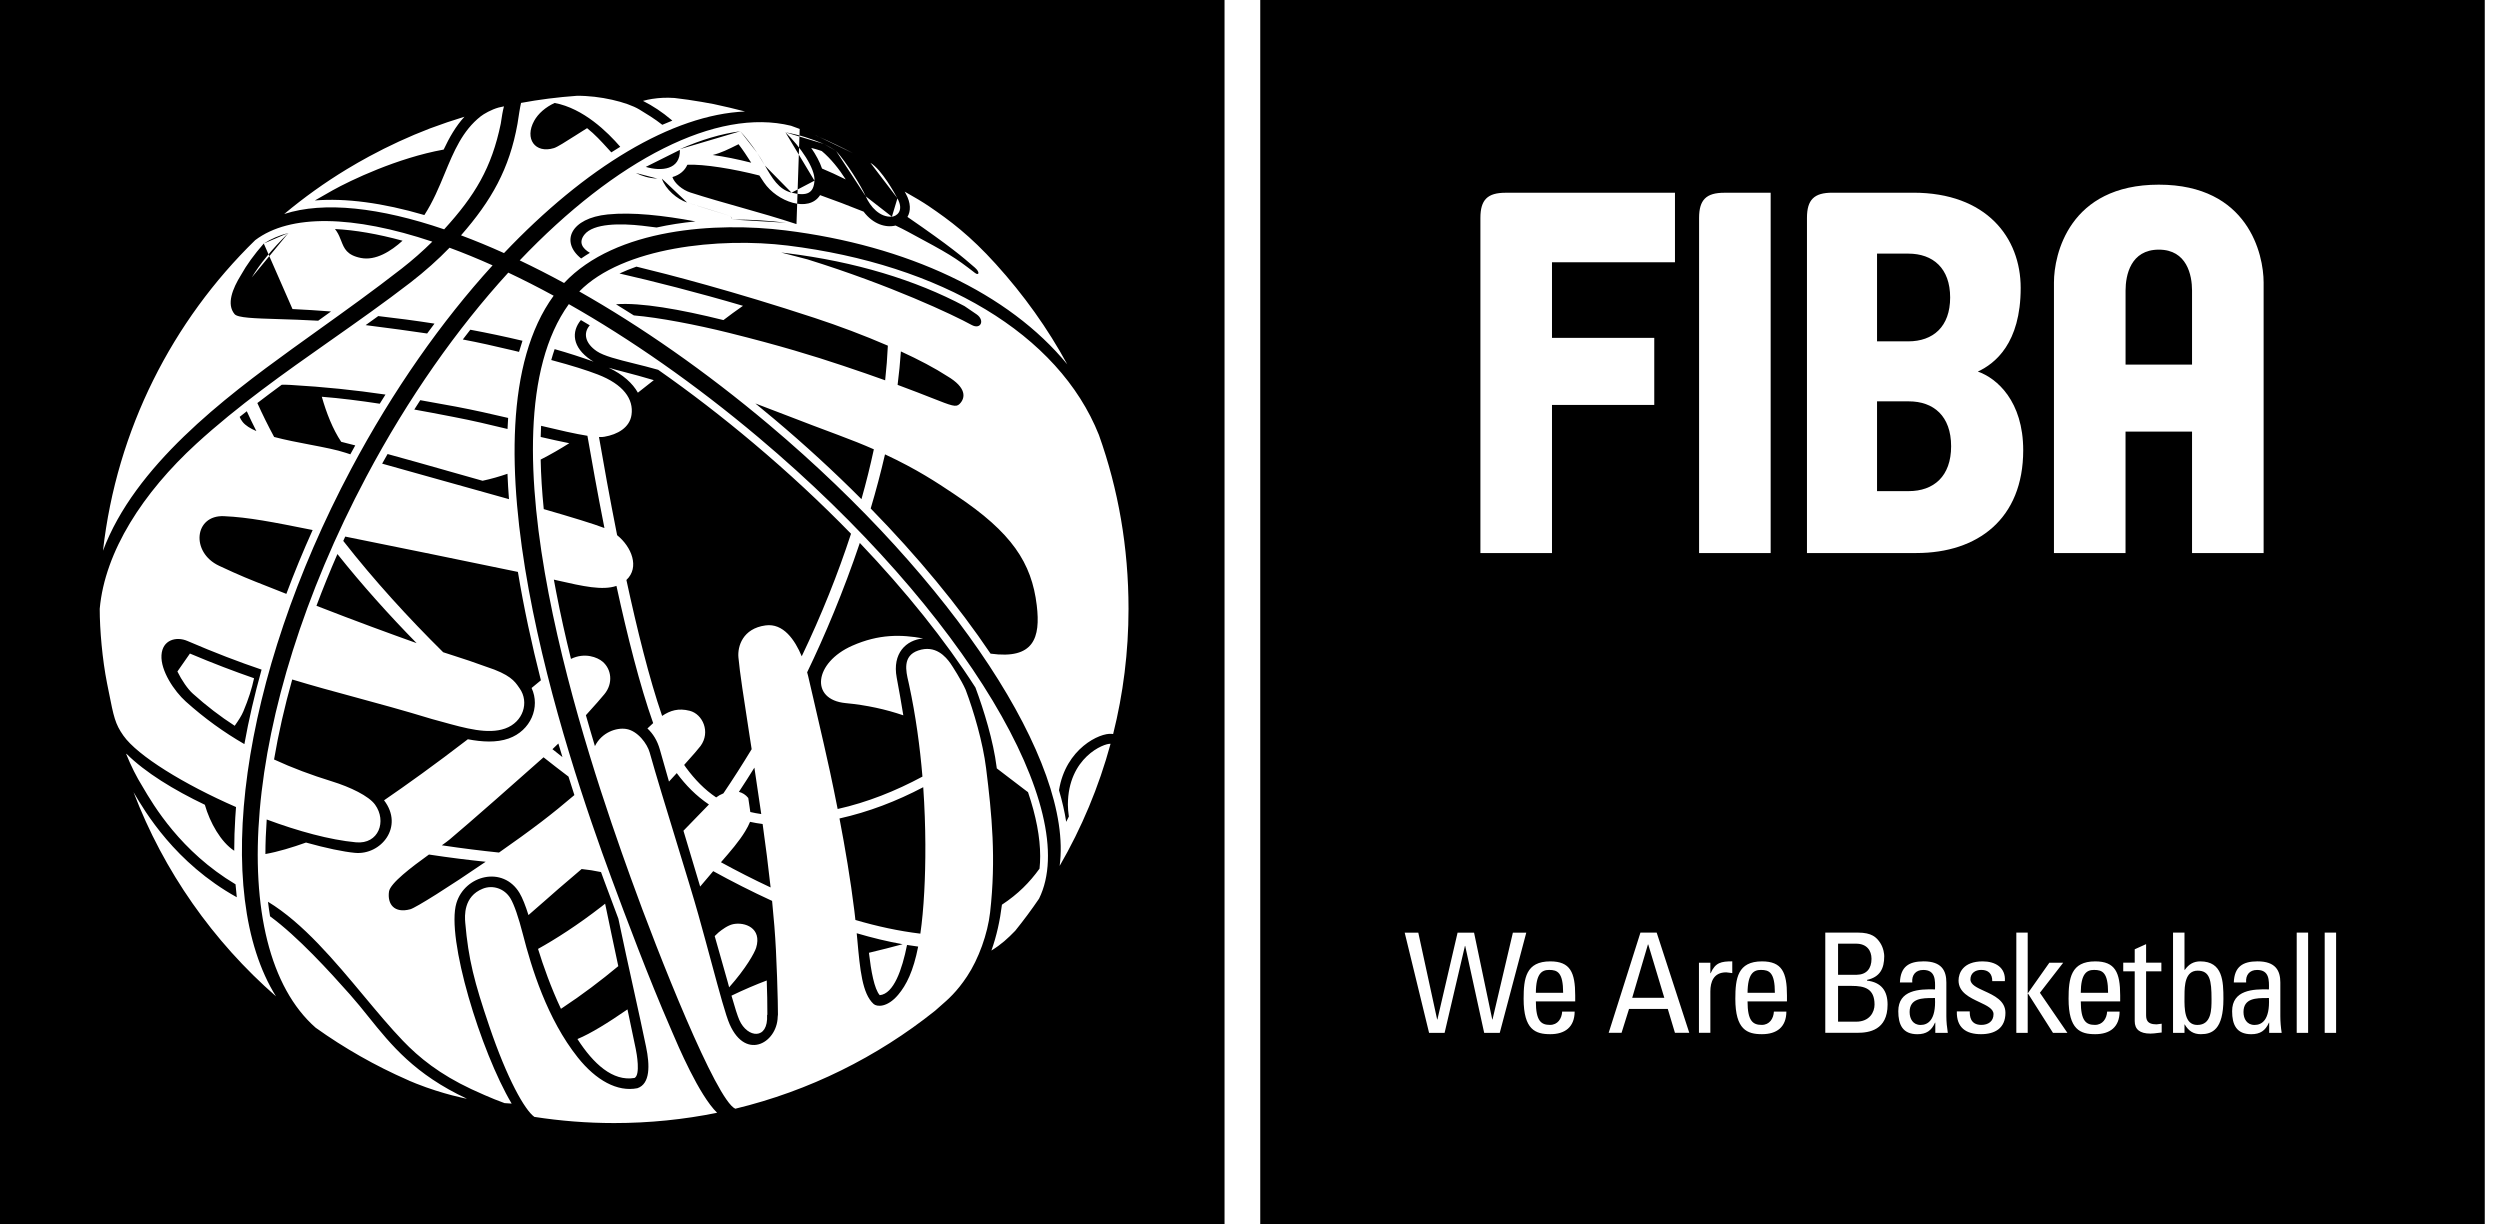
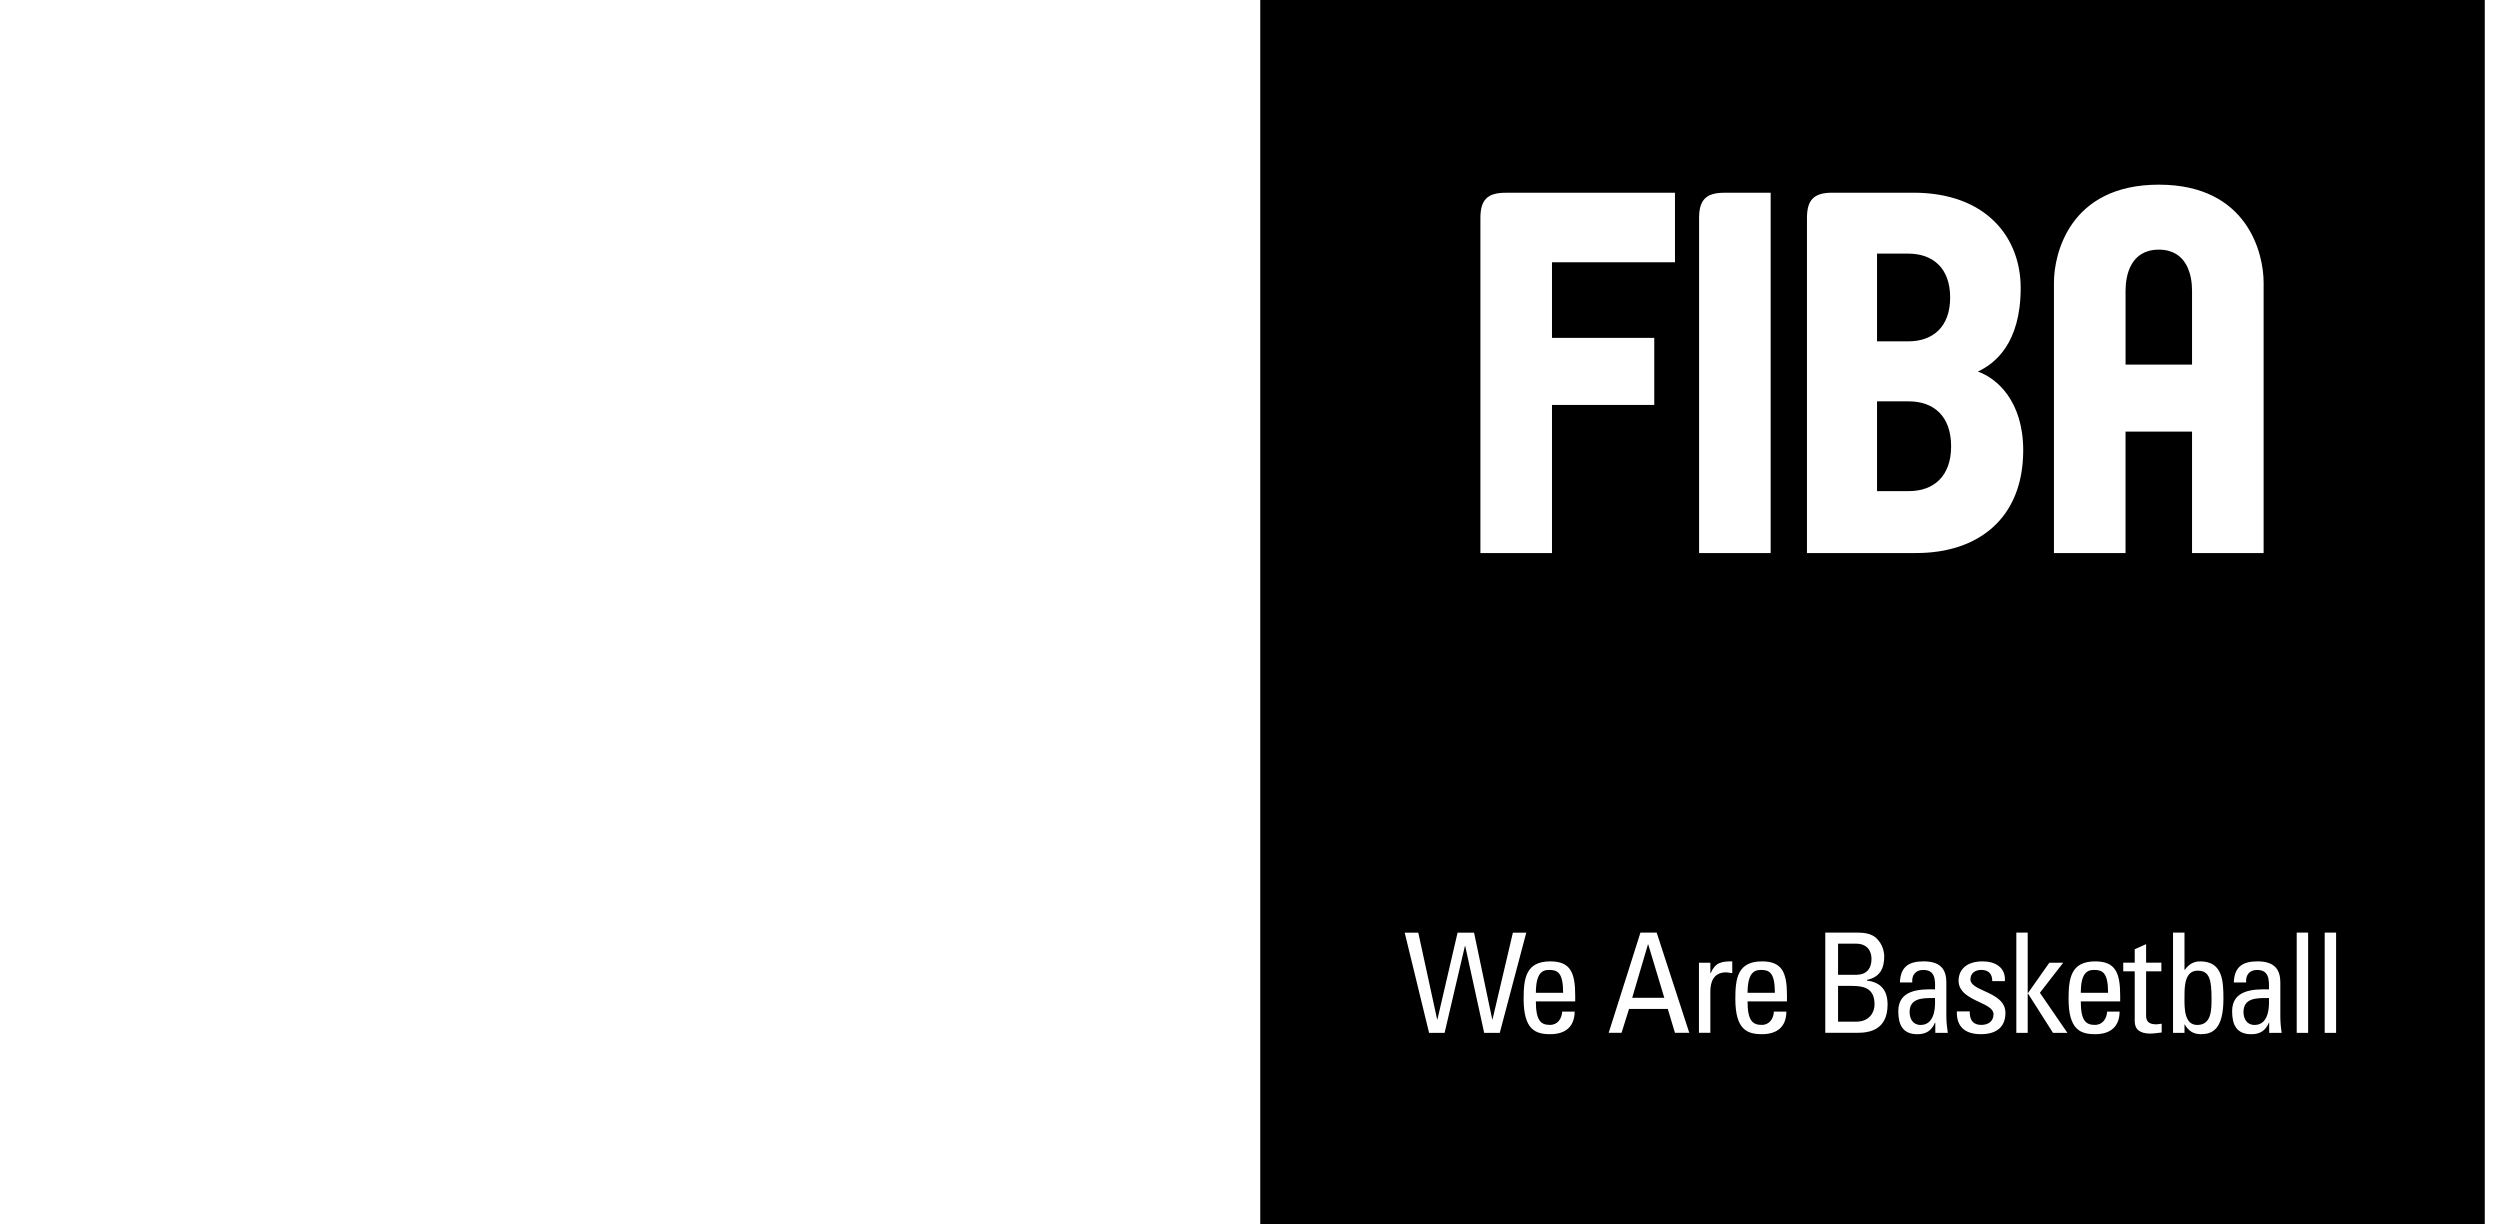
<svg xmlns="http://www.w3.org/2000/svg" width="98" height="48" viewBox="0 0 98 48" fill="none">
  <path fill-rule="evenodd" clip-rule="evenodd" d="M97.403 48L49.402 48V0L97.403 0V48ZM75.864 40.088H75.852C75.717 40.404 75.504 40.541 75.162 40.541C74.582 40.541 74.413 40.166 74.413 39.639C74.413 38.805 75.228 38.767 75.852 38.784C75.864 38.419 75.871 38.022 75.391 38.022C75.092 38.022 74.934 38.224 74.961 38.512H74.477C74.499 37.896 74.825 37.685 75.407 37.685C76.114 37.685 76.297 38.051 76.297 38.512V39.834C76.297 40.052 76.321 40.275 76.354 40.489H75.864V40.088ZM74.857 39.672C74.857 39.937 74.988 40.178 75.287 40.178C75.559 40.178 75.897 40.007 75.851 39.122C75.824 39.123 75.796 39.123 75.768 39.123C75.358 39.124 74.857 39.126 74.857 39.672ZM60.759 40.176C60.411 40.176 60.206 40.022 60.206 39.256H61.748V39.022C61.748 38.115 61.553 37.686 60.771 37.686C59.816 37.686 59.726 38.348 59.726 39.154C59.726 40.364 60.187 40.54 60.771 40.54C61.346 40.54 61.721 40.264 61.727 39.654H61.237C61.221 39.932 61.063 40.176 60.759 40.176ZM60.726 38.021C61.052 38.021 61.275 38.117 61.275 38.919H60.206C60.209 38.16 60.442 38.021 60.726 38.021ZM55.064 36.56H55.597L56.336 39.964H56.346L57.137 36.56L57.783 36.56L58.496 39.964H58.506L59.305 36.56H59.83L58.79 40.489H58.18L57.436 37.081H57.425L56.628 40.489H56.02L55.064 36.56ZM64.305 36.559H64.942L66.22 40.487H65.658L65.377 39.55H63.858L63.565 40.487H63.06L64.305 36.559ZM64.611 37.022H64.599L63.982 39.115H65.241L64.611 37.022ZM67.046 38.149H67.058C67.241 37.731 67.47 37.685 67.905 37.685V38.146L67.786 38.13L67.666 38.116C67.171 38.116 67.046 38.493 67.046 38.864V40.487H66.599V37.739H67.046V38.149ZM68.504 39.256C68.504 40.022 68.712 40.176 69.06 40.176C69.364 40.176 69.522 39.932 69.537 39.654H70.026C70.022 40.264 69.648 40.54 69.07 40.54C68.488 40.54 68.025 40.364 68.025 39.154C68.025 38.348 68.118 37.686 69.07 37.686C69.854 37.686 70.049 38.115 70.049 39.022V39.256H68.504ZM69.575 38.919C69.575 38.117 69.354 38.021 69.027 38.021C68.744 38.021 68.51 38.16 68.504 38.919H69.575ZM71.551 40.486V36.558H72.828C73.373 36.558 73.557 36.74 73.704 36.96C73.841 37.172 73.862 37.405 73.862 37.482C73.862 37.97 73.694 38.3 73.187 38.412V38.44C73.748 38.507 73.993 38.842 73.993 39.38C73.993 40.389 73.258 40.486 72.812 40.486H71.551ZM72.052 38.212H72.781C73.172 38.206 73.363 37.965 73.363 37.586C73.363 37.261 73.178 36.992 72.759 36.992H72.052V38.212ZM72.759 40.05H72.052V38.647H72.586C73.095 38.647 73.482 38.754 73.482 39.38C73.482 39.671 73.293 40.05 72.759 40.05ZM77.655 40.54C77.062 40.54 76.692 40.279 76.708 39.648H77.214C77.214 39.806 77.219 40.176 77.671 40.176C77.938 40.176 78.146 40.038 78.146 39.755C78.146 39.543 77.886 39.421 77.593 39.283C77.212 39.104 76.775 38.899 76.775 38.435C76.775 38.147 76.95 37.686 77.721 37.686C78.21 37.686 78.629 37.919 78.591 38.461H78.096C78.101 38.176 77.948 38.02 77.666 38.02C77.427 38.02 77.241 38.15 77.241 38.392C77.241 38.599 77.496 38.716 77.786 38.848C78.169 39.023 78.613 39.227 78.613 39.704C78.613 40.307 78.201 40.54 77.655 40.54ZM79.04 40.488H79.486V38.947H79.498L80.477 40.488H81.042L79.964 38.917L80.878 37.738H80.335L79.498 38.926H79.486V36.559H79.04V40.488ZM82.121 40.176C81.774 40.176 81.567 40.022 81.567 39.256H83.111V39.022C83.111 38.115 82.913 37.686 82.132 37.686C81.18 37.686 81.088 38.348 81.088 39.153C81.088 40.364 81.549 40.54 82.132 40.54C82.708 40.54 83.084 40.264 83.089 39.654H82.6C82.584 39.929 82.424 40.176 82.121 40.176ZM82.087 38.021C82.413 38.021 82.637 38.117 82.637 38.918H81.566C81.57 38.159 81.803 38.021 82.087 38.021ZM83.681 37.212V37.737H83.231V38.075H83.681V40.028C83.681 40.346 83.873 40.517 84.297 40.517C84.39 40.517 84.482 40.505 84.575 40.493C84.629 40.486 84.683 40.479 84.738 40.474V40.13L84.537 40.155C84.127 40.155 84.127 39.929 84.127 39.755V38.075H84.726V37.737H84.127V37.01L83.681 37.212ZM85.183 40.488H85.632V40.16H85.642C85.794 40.416 85.984 40.54 86.273 40.54C86.713 40.54 87.158 40.364 87.158 39.16C87.158 38.475 87.138 37.686 86.25 37.686C85.99 37.686 85.8 37.798 85.647 38.016H85.632V36.559H85.183V40.488ZM86.692 39.165C86.692 39.575 86.692 40.178 86.134 40.178C85.623 40.178 85.629 39.53 85.632 39.101L85.632 39.099C85.633 39.065 85.633 39.032 85.633 39.002C85.633 38.638 85.655 38.05 86.148 38.05C86.627 38.05 86.692 38.43 86.692 39.165ZM88.952 40.088H88.942C88.805 40.404 88.594 40.541 88.25 40.541C87.668 40.541 87.499 40.166 87.499 39.639C87.499 38.805 88.317 38.767 88.942 38.784C88.952 38.419 88.958 38.022 88.477 38.022C88.18 38.022 88.022 38.224 88.049 38.512H87.565C87.587 37.896 87.913 37.685 88.496 37.685C89.204 37.685 89.389 38.051 89.389 38.512V39.834C89.389 40.052 89.409 40.275 89.442 40.489H88.952V40.088ZM87.945 39.672C87.945 39.937 88.078 40.178 88.378 40.178C88.648 40.178 88.986 40.007 88.942 39.122C88.915 39.123 88.887 39.123 88.859 39.123C88.446 39.124 87.945 39.126 87.945 39.672ZM90.031 40.488H90.478V36.559H90.031V40.488ZM91.575 40.488H91.128V36.559H91.575V40.488ZM66.604 8.544V21.681H69.41V7.556L67.593 7.556C66.883 7.556 66.604 7.832 66.604 8.544ZM60.838 13.245V10.282H65.659V7.556H59.019C58.309 7.556 58.032 7.831 58.032 8.544V21.681L60.838 21.681V15.874H64.847V13.245H60.838ZM79.31 17.649C79.31 15.732 78.282 14.825 77.531 14.566C78.202 14.253 79.211 13.461 79.211 11.287C79.211 9.312 77.868 7.554 75.002 7.554H71.823C71.111 7.554 70.833 7.83 70.833 8.542V21.679L75.121 21.679C77.531 21.679 79.31 20.334 79.31 17.649ZM76.446 11.662C76.446 12.809 75.775 13.381 74.805 13.381H73.58V9.942H74.805C75.775 9.942 76.446 10.517 76.446 11.662ZM74.824 19.252C75.794 19.252 76.484 18.678 76.484 17.494C76.484 16.306 75.794 15.733 74.824 15.733H73.58V19.252H74.824ZM88.734 21.68V11.07C88.734 9.984 88.142 7.239 84.625 7.239C81.106 7.239 80.515 9.984 80.515 11.07V21.68H83.321V16.919L85.928 16.919V21.68H88.734ZM85.928 14.292H83.322V11.387C83.322 10.793 83.518 9.786 84.626 9.786C85.732 9.786 85.928 10.793 85.928 11.387V14.292Z" fill="black" />
-   <path fill-rule="evenodd" clip-rule="evenodd" d="M48.002 48L0 48L0 0L48.002 0V48ZM22.608 3.756C21.861 3.81 21.14 3.901 20.425 4.034C20.385 4.201 20.33 4.563 20.302 4.748L20.302 4.748L20.302 4.749C20.295 4.798 20.289 4.835 20.286 4.852C19.969 6.622 19.265 7.863 18.072 9.225C18.62 9.43 19.183 9.661 19.757 9.921C22.945 6.562 26.352 4.494 29.206 4.37C28.823 4.27 28.402 4.171 28 4.085L27.958 4.076C27.804 4.047 27.651 4.019 27.496 3.993C27.147 3.932 26.796 3.883 26.441 3.841C26.121 3.82 25.854 3.832 25.563 3.877C25.448 3.894 25.327 3.921 25.205 3.955C25.594 4.151 25.963 4.396 26.312 4.692L26.354 4.729C26.224 4.78 26.093 4.835 25.962 4.892C25.663 4.656 25.322 4.449 25.062 4.292C24.579 4.001 23.512 3.744 22.608 3.756ZM24.314 5.754C23.819 5.179 22.87 4.247 21.742 4.036C21.384 4.2 21.097 4.453 20.942 4.732C20.55 5.435 20.974 6.031 21.716 5.805C21.85 5.763 22.185 5.549 22.503 5.346L22.503 5.346L22.503 5.346L22.503 5.346L22.504 5.346C22.627 5.267 22.747 5.19 22.853 5.125L22.893 5.1L22.894 5.099C22.927 5.078 22.968 5.053 23.014 5.024C23.319 5.265 23.576 5.547 23.826 5.822L23.826 5.822L23.826 5.822L23.826 5.823L23.827 5.823C23.873 5.874 23.919 5.924 23.964 5.973C24.081 5.898 24.198 5.825 24.314 5.754ZM13.594 6.634C12.732 7.157 11.912 7.744 11.141 8.389C12.699 7.881 14.899 8.134 17.411 8.99C18.62 7.665 19.272 6.581 19.631 4.844C19.636 4.822 19.642 4.78 19.649 4.726L19.649 4.726L19.649 4.726L19.649 4.726C19.67 4.586 19.703 4.363 19.755 4.169C19.72 4.176 19.685 4.184 19.651 4.192C19.616 4.2 19.581 4.207 19.546 4.215C19.261 4.294 18.964 4.465 18.843 4.561C18.126 5.125 17.789 5.939 17.434 6.797C17.209 7.341 16.977 7.903 16.635 8.43C14.993 7.949 13.547 7.76 12.343 7.858C12.573 7.723 12.808 7.591 13.04 7.46C13.743 7.068 15.578 6.191 17.392 5.863C17.614 5.391 17.87 4.941 18.207 4.576C17.767 4.71 17.307 4.865 16.856 5.034C16.032 5.35 15.234 5.719 14.465 6.135C14.172 6.294 13.882 6.459 13.594 6.634ZM28.111 43.621C26.807 43.885 25.457 44.024 24.075 44.024C23.012 44.024 21.967 43.94 20.947 43.782C20.571 43.513 19.883 42.299 19.181 40.23C18.59 38.491 18.362 37.603 18.238 36.171C18.215 35.911 18.166 35.138 18.927 34.836C19.308 34.683 19.772 34.821 20.01 35.217C20.156 35.46 20.328 35.964 20.495 36.615C20.836 37.946 21.445 39.938 22.649 41.452C23.364 42.35 24.203 42.813 24.985 42.658C25.491 42.489 25.477 41.761 25.326 41.036C25.196 40.4 25.026 39.631 24.842 38.794C24.648 37.915 24.438 36.962 24.24 36.012C24.05 35.509 23.865 35.013 23.689 34.537L23.56 34.185C23.31 34.131 23.056 34.092 22.8 34.066L22.71 34.143C22.057 34.693 21.63 35.07 21.291 35.37L21.291 35.37L21.291 35.37L21.291 35.37L21.29 35.37L21.289 35.371L21.289 35.371C21.074 35.561 20.895 35.719 20.716 35.871C20.601 35.503 20.482 35.2 20.365 35.004C19.716 33.925 18.224 34.305 17.892 35.399C17.477 36.765 18.85 41.226 20.057 43.261C19.963 43.256 19.87 43.249 19.778 43.242C19.288 43.07 18.613 42.757 18.494 42.702L18.476 42.694C17.233 42.11 16.431 41.463 15.793 40.797C15.3 40.284 14.794 39.677 14.27 39.049L14.27 39.049L14.27 39.049C13.12 37.669 11.881 36.183 10.505 35.349C10.529 35.543 10.555 35.733 10.586 35.919C11.678 36.719 12.921 38.086 13.717 38.983C13.972 39.27 14.209 39.564 14.446 39.86C15.34 40.971 16.257 42.112 18.301 43.069C18.32 43.078 17.379 42.9 16.315 42.477C16.25 42.45 16.183 42.423 16.117 42.395L16.116 42.395L16.045 42.366L16.036 42.361L16.026 42.356L16.014 42.35L15.989 42.339C14.708 41.779 13.498 41.089 12.373 40.286C8.781 37.127 9.46 27.907 14.358 18.69C16.001 15.596 17.922 12.879 19.925 10.687C20.506 10.961 21.101 11.264 21.703 11.592C17.908 16.811 22.137 29.478 23.971 34.432C24.527 35.932 25.42 38.32 26.286 40.306C26.297 40.331 26.314 40.371 26.336 40.422L26.336 40.423C26.573 40.981 27.403 42.934 28.111 43.621ZM31.64 26.354C31.654 26.402 31.666 26.449 31.677 26.493C31.714 26.643 31.782 26.937 31.897 27.44L31.897 27.44L31.897 27.442C31.993 27.861 32.123 28.426 32.296 29.175C32.429 29.745 32.628 30.654 32.836 31.713C33.998 31.452 35.108 31.009 36.16 30.443C36.063 29.282 35.898 28.053 35.635 26.837C35.627 26.801 35.618 26.762 35.609 26.721C35.512 26.305 35.373 25.712 35.993 25.5C36.674 25.266 37.076 25.748 37.259 26.006C37.329 26.107 37.685 26.658 37.852 27.035C38.172 27.884 38.53 29.102 38.655 30.116C38.88 31.919 39.052 33.654 38.812 35.767C38.717 36.605 38.362 37.592 37.908 38.275C37.505 38.883 37.16 39.18 36.878 39.424C36.804 39.487 36.735 39.547 36.67 39.608L36.649 39.626C34.386 41.432 31.728 42.761 28.823 43.462C28.076 43.129 25.813 37.435 24.72 34.396C23.003 29.635 18.671 16.953 22.298 11.922C24.707 13.287 27.242 15.05 29.733 17.147C37.856 23.987 42.421 31.798 40.731 35.227C40.437 35.66 40.125 36.079 39.797 36.486C39.501 36.791 39.261 37.013 38.863 37.262C39.068 36.69 39.199 36.085 39.276 35.464C39.906 35.05 40.36 34.591 40.75 34.05C40.766 33.893 40.775 33.73 40.775 33.561C40.775 32.829 40.615 31.984 40.298 31.052C40.278 31.04 40.258 31.025 40.241 31.011C40.036 30.858 39.832 30.701 39.625 30.541L39.624 30.541L39.624 30.541L39.624 30.541L39.624 30.541L39.624 30.541L39.624 30.541L39.624 30.541L39.624 30.541L39.624 30.541L39.624 30.541L39.624 30.541L39.624 30.541L39.624 30.541L39.624 30.541L39.624 30.541L39.624 30.54L39.624 30.54L39.624 30.54L39.623 30.54C39.442 30.401 39.26 30.26 39.074 30.12L39.067 30.065C38.941 29.051 38.567 27.835 38.237 26.95C37.046 25.094 35.504 23.171 33.705 21.283C33.066 23.181 32.327 24.933 31.64 26.354ZM32.908 32.084C33.126 33.221 33.343 34.497 33.49 35.697C33.499 35.769 33.507 35.839 33.515 35.91L33.515 35.911C33.521 35.962 33.526 36.012 33.532 36.063C34.376 36.311 35.228 36.497 36.078 36.599C36.145 36.136 36.197 35.591 36.231 34.946C36.289 33.876 36.301 32.441 36.191 30.858C35.151 31.406 34.051 31.829 32.908 32.084ZM21.194 18.015C21.582 17.818 21.956 17.601 22.316 17.374C21.941 17.299 21.568 17.216 21.195 17.129C21.199 16.981 21.204 16.835 21.211 16.692C21.932 16.865 22.563 17.01 23.027 17.083C23.185 17.993 23.413 19.277 23.694 20.699C23.281 20.539 22.399 20.271 21.315 19.957C21.247 19.276 21.206 18.627 21.194 18.015ZM34.062 37.349C34.536 37.236 34.975 37.124 35.383 37.013C34.791 36.908 34.188 36.762 33.583 36.583C33.592 36.673 33.6 36.761 33.608 36.849C33.712 38.002 33.799 38.952 34.245 39.356C34.371 39.471 34.779 39.503 35.206 38.998C35.53 38.615 35.803 38.072 35.992 37.106C35.849 37.088 35.703 37.066 35.556 37.042C35.362 38.012 35.034 38.959 34.486 39.011C34.273 38.771 34.145 38.066 34.062 37.349ZM29.214 32.582C29.288 32.459 29.353 32.338 29.402 32.216C29.561 32.251 29.725 32.28 29.895 32.301C30.012 33.133 30.12 33.976 30.208 34.788C29.537 34.475 28.884 34.14 28.261 33.8C28.631 33.376 28.979 32.973 29.214 32.582ZM28.965 31.041C29.102 31.076 29.229 31.151 29.332 31.281C29.35 31.403 29.368 31.525 29.386 31.648L29.412 31.831C29.549 31.863 29.692 31.89 29.841 31.911C29.752 31.289 29.662 30.677 29.572 30.092C29.373 30.414 29.17 30.73 28.965 31.041ZM28.357 31.1C28.249 31.143 28.151 31.199 28.074 31.259C27.617 30.952 27.236 30.557 26.892 30.09C26.868 30.057 26.844 30.022 26.819 29.985C27.156 29.612 27.391 29.34 27.463 29.241C27.861 28.694 27.545 27.994 27.041 27.864C26.594 27.749 26.273 27.85 25.955 28.064C25.449 26.597 24.97 24.655 24.555 22.735C25.084 22.239 24.756 21.433 24.191 20.979C23.898 19.504 23.654 18.139 23.48 17.131C23.563 17.135 23.632 17.131 23.688 17.121C24.211 17.032 24.683 16.761 24.755 16.265C24.846 15.643 24.435 15.066 23.432 14.68C23.01 14.517 22.425 14.331 21.609 14.113C21.65 13.967 21.694 13.825 21.742 13.686C22.278 13.839 22.79 14.003 23.269 14.177C23.232 14.156 23.197 14.135 23.165 14.113C22.42 13.611 22.396 12.997 22.771 12.546C22.887 12.614 23.003 12.683 23.119 12.753C22.851 13.055 22.937 13.46 23.396 13.769C23.672 13.955 24.211 14.089 24.847 14.247L24.847 14.247C25.149 14.322 25.473 14.402 25.8 14.496C27.058 15.376 28.308 16.338 29.541 17.377C30.901 18.522 32.183 19.714 33.36 20.923C32.849 22.492 32.204 24.105 31.428 25.727C31.158 25.079 30.704 24.421 30.009 24.516C29.112 24.638 28.908 25.339 28.946 25.768C28.995 26.332 29.163 27.42 29.371 28.761L29.371 28.761L29.371 28.762L29.465 29.368C29.104 29.963 28.735 30.541 28.357 31.1ZM27.379 31.959L27.379 31.959C27.54 31.792 27.678 31.649 27.79 31.536C27.291 31.2 26.878 30.78 26.529 30.306C26.432 30.411 26.33 30.522 26.224 30.638C26.103 30.22 25.984 29.803 25.867 29.384C25.768 29.03 25.595 28.755 25.379 28.556C25.468 28.472 25.544 28.402 25.604 28.346C25.082 26.874 24.588 24.909 24.165 22.967C23.616 23.155 22.85 22.981 21.862 22.756L21.711 22.721L21.726 22.799L21.726 22.8C21.75 22.933 21.775 23.068 21.802 23.204C21.971 24.085 22.168 24.966 22.382 25.829C22.927 25.564 23.422 25.768 23.619 25.935C23.966 26.225 24.048 26.785 23.69 27.215C23.574 27.355 23.315 27.657 22.967 28.036C23.084 28.451 23.203 28.856 23.321 29.248C23.59 28.703 24.168 28.517 24.538 28.574C24.998 28.642 25.374 29.161 25.467 29.496C25.706 30.352 26.124 31.716 26.518 33.001L26.518 33.001L26.518 33.002C26.873 34.161 27.209 35.257 27.376 35.857C27.566 36.535 27.737 37.168 27.889 37.732C28.211 38.922 28.449 39.805 28.604 40.156C29.258 41.633 30.541 40.833 30.485 39.761C30.512 40.267 30.489 38.666 30.416 37.232C30.386 36.636 30.334 35.989 30.266 35.315C29.457 34.943 28.679 34.547 27.958 34.149C27.881 34.239 27.803 34.33 27.729 34.42C27.642 34.526 27.548 34.637 27.446 34.753C27.305 34.282 27.165 33.813 27.024 33.343C26.946 33.084 26.868 32.825 26.791 32.565C27.007 32.343 27.205 32.139 27.378 31.96L27.379 31.959ZM28.739 36.227C28.526 36.272 28.296 36.446 28.171 36.548C28.139 36.574 28.086 36.624 28.016 36.694C28.189 37.292 28.359 37.891 28.526 38.493L28.582 38.703C29.249 37.952 29.577 37.352 29.64 37.155C29.88 36.371 29.188 36.134 28.739 36.227ZM28.674 39.03C29.158 38.796 29.619 38.6 30.056 38.435C30.072 38.883 30.083 39.333 30.081 39.782H30.07C30.123 40.786 29.295 40.694 28.983 39.988C28.91 39.822 28.807 39.497 28.674 39.03ZM25.512 14.994C25.551 14.963 25.59 14.933 25.629 14.902C25.223 14.781 24.816 14.669 24.405 14.564C24.222 14.517 24.036 14.468 23.861 14.415C24.426 14.682 24.8 15.028 25.005 15.393L25.032 15.372L25.033 15.371L25.034 15.37C25.179 15.255 25.317 15.146 25.449 15.043L25.512 14.994ZM18.142 13.308C18.779 13.428 19.362 13.56 20.109 13.737L20.346 13.794C20.388 13.646 20.433 13.5 20.481 13.358C19.819 13.2 19.133 13.055 18.437 12.925C18.338 13.052 18.24 13.18 18.142 13.308ZM15.249 34.949C15.295 34.623 16.133 33.989 16.815 33.498C17.647 33.624 18.377 33.713 19.038 33.781C17.621 34.752 16.296 35.586 16.083 35.643C15.456 35.811 15.179 35.445 15.249 34.949ZM21.307 29.686C20.557 30.358 18.291 32.354 17.625 32.908C17.559 32.962 17.453 33.042 17.32 33.136C18.154 33.261 18.891 33.351 19.561 33.42C20.143 33.014 20.721 32.597 21.222 32.215C21.654 31.886 22.092 31.529 22.516 31.167C22.439 30.929 22.361 30.688 22.285 30.443C21.959 30.197 21.633 29.944 21.307 29.686ZM21.66 29.364C21.737 29.291 21.813 29.219 21.888 29.145C21.941 29.325 21.994 29.502 22.048 29.678C21.918 29.576 21.786 29.473 21.656 29.368L21.66 29.364ZM13.227 21.719C12.932 22.396 12.657 23.073 12.405 23.747C13.948 24.349 15.333 24.855 16.331 25.211C15.26 24.119 14.203 22.943 13.227 21.719ZM11.995 33.028C11.466 33.218 10.892 33.392 10.404 33.478C10.405 33.043 10.422 32.591 10.455 32.124C11.69 32.584 12.929 32.923 13.953 33.019C14.849 33.104 15.167 32.185 14.703 31.543C14.457 31.201 13.73 30.852 13.005 30.628C12.213 30.383 11.461 30.104 10.743 29.772C10.916 28.752 11.154 27.703 11.455 26.636C12.272 26.884 13.062 27.099 13.894 27.324C14.822 27.576 15.803 27.842 16.931 28.186C17.062 28.221 17.192 28.257 17.322 28.293L17.322 28.293L17.323 28.293C18.254 28.552 19.13 28.796 19.802 28.558C20.515 28.304 20.75 27.524 20.372 26.988C20.364 26.976 20.355 26.964 20.347 26.952L20.336 26.937L20.336 26.936L20.336 26.936C20.178 26.707 19.994 26.438 19.06 26.136C18.579 25.958 18.198 25.835 17.795 25.705C17.658 25.661 17.52 25.616 17.373 25.568C16.023 24.235 14.671 22.757 13.456 21.204L13.533 21.034C15.29 21.388 18.467 22.036 20.302 22.419C20.535 23.833 20.847 25.266 21.203 26.668C21.093 26.757 20.972 26.858 20.838 26.969C21.188 27.718 20.806 28.642 19.94 28.949C19.459 29.119 18.898 29.085 18.34 28.979C17.064 29.961 15.92 30.78 15.055 31.372C15.849 32.41 14.931 33.528 13.915 33.432C13.465 33.39 12.787 33.249 11.995 33.028ZM16.24 16.054C16.749 16.145 17.186 16.229 17.499 16.29C17.615 16.312 17.715 16.332 17.794 16.347C18.5 16.482 19.198 16.646 19.895 16.816C19.901 16.671 19.909 16.525 19.919 16.383C19.255 16.226 18.558 16.07 17.872 15.94C17.384 15.848 16.922 15.764 16.475 15.687C16.396 15.808 16.317 15.93 16.24 16.054ZM18.917 18.846C19.248 18.775 19.574 18.682 19.893 18.572C19.906 18.899 19.926 19.231 19.952 19.567C19.131 19.335 18.267 19.094 17.443 18.865L17.442 18.865L17.442 18.865C16.534 18.612 15.675 18.373 14.98 18.175L15.018 18.108L15.018 18.108L15.018 18.108L15.018 18.107L15.018 18.107L15.019 18.107L15.019 18.107L15.019 18.107L15.019 18.107L15.019 18.107L15.019 18.107L15.019 18.107L15.019 18.106L15.019 18.106C15.076 18.003 15.134 17.9 15.193 17.798C15.955 18.006 16.716 18.222 17.48 18.439L17.48 18.439L17.48 18.439L17.48 18.439L17.48 18.439L17.48 18.439L17.48 18.439L17.48 18.439L17.48 18.439L17.48 18.44L17.48 18.44L17.481 18.44L17.481 18.44L17.481 18.44L17.481 18.44L17.481 18.44L17.481 18.44L17.481 18.44L17.481 18.44C17.958 18.575 18.436 18.711 18.917 18.846ZM23.124 9.912C22.825 9.735 22.675 9.502 22.905 9.202C23.259 8.742 24.353 8.756 25.172 8.848C25.363 8.87 25.552 8.893 25.739 8.918C26.236 8.808 26.747 8.73 27.262 8.679C26.014 8.446 24.792 8.308 23.822 8.406C22.37 8.552 21.956 9.475 22.781 10.133C22.893 10.056 23.006 9.982 23.124 9.912ZM31.348 5.055C31.246 5.016 31.121 4.97 31.009 4.93C28.102 4.214 24.144 6.248 20.373 10.207C20.943 10.478 21.524 10.774 22.112 11.094C24.14 8.934 28.102 8.699 30.786 9.031C35.552 9.621 39.55 11.49 41.837 14.283C41.072 12.876 40.132 11.56 39.034 10.348C38.03 9.237 37.233 8.642 36.417 8.087C36.186 7.929 35.849 7.728 35.464 7.512L35.509 7.595C35.711 7.962 35.704 8.278 35.572 8.503C37.278 9.677 37.747 10.084 38.181 10.461L38.212 10.487C38.432 10.679 38.369 10.815 38.22 10.699C37.406 10.07 37.236 9.969 35.597 9.088C35.447 9.007 35.283 8.924 35.107 8.841C34.727 8.937 34.228 8.793 33.853 8.296C33.288 8.067 32.696 7.845 32.147 7.649C31.703 8.35 30.464 7.912 29.949 7.154C29.886 7.062 29.825 6.97 29.767 6.879C28.764 6.622 27.595 6.428 26.944 6.459C26.847 6.68 26.657 6.854 26.358 6.941C26.44 7.186 26.752 7.447 27.062 7.546C27.729 7.76 28.388 7.947 29.04 8.131C29.773 8.339 30.499 8.545 31.222 8.785M31.348 5.055C31.524 5.123 31.757 5.219 31.918 5.288L31.348 5.055ZM31.918 5.288L31.942 5.295L31.918 5.288ZM31.942 5.295C31.998 5.315 32.052 5.34 32.104 5.366L31.942 5.295ZM32.104 5.366L32.117 5.371L32.104 5.366ZM32.117 5.371C32.565 5.567 33.004 5.779 33.436 6.005L32.117 5.371ZM33.436 6.005L33.445 6.011L33.436 6.005ZM33.445 6.011L33.456 6.017L33.445 6.011ZM33.456 6.017L33.465 6.022L33.456 6.017ZM33.465 6.022C33.721 6.159 33.947 6.284 34.119 6.382L33.465 6.022ZM34.119 6.382C34.562 6.641 35.087 7.606 35.17 7.76L34.119 6.382ZM35.17 7.76L35.17 7.76L35.17 7.76ZM35.17 7.76L35.179 7.775L35.17 7.76ZM35.179 7.775C35.459 8.285 35.125 8.483 34.963 8.494L35.179 7.775ZM34.963 8.494C34.486 8.524 34.117 8.107 33.937 7.696L34.963 8.494ZM33.937 7.696C33.77 7.309 33.17 6.345 32.775 5.917L33.937 7.696ZM32.775 5.917C32.624 5.82 32.463 5.727 32.3 5.643L32.775 5.917ZM32.3 5.643C31.799 5.44 31.379 5.294 30.788 5.186L32.3 5.643ZM30.788 5.186C31.384 5.761 31.959 6.601 31.927 7.083L30.788 5.186ZM31.927 7.083C31.896 7.558 31.655 7.706 31.029 7.553L31.927 7.083ZM31.029 7.553C30.523 7.429 30.261 6.972 29.984 6.489L31.029 7.553ZM29.984 6.489L29.984 6.489L29.984 6.489ZM29.984 6.489C29.888 6.321 29.79 6.149 29.679 5.988L29.984 6.489ZM29.679 5.988C29.45 5.654 29.231 5.377 29.02 5.145L29.679 5.988ZM29.02 5.145C28.276 5.243 27.48 5.479 26.65 5.848L29.02 5.145ZM26.65 5.848L26.651 5.876L26.65 5.848ZM26.651 5.876C26.677 6.662 25.919 6.722 25.314 6.543L26.651 5.876ZM25.314 6.543C25.184 6.618 25.054 6.698 24.925 6.78L25.314 6.543ZM24.925 6.78C25.168 6.905 25.443 6.987 25.771 7.001L24.925 6.78ZM25.771 7.001C25.832 7.003 25.889 7.004 25.945 7.002L25.771 7.001ZM25.945 7.002C26.082 7.417 26.551 7.817 26.935 7.939L25.945 7.002ZM26.935 7.939C27.526 8.129 28.092 8.303 28.639 8.47L26.935 7.939ZM28.639 8.47C28.655 8.519 28.679 8.565 28.712 8.606L28.639 8.47ZM28.712 8.606C29.44 8.604 30.155 8.649 30.823 8.733L28.712 8.606ZM30.823 8.733C30.928 8.745 31.032 8.759 31.136 8.773L30.823 8.733ZM30.622 9.899C30.972 9.989 31.315 10.079 31.654 10.168C34.909 11.18 37.371 12.344 38.087 12.738C38.451 12.937 38.615 12.553 38.284 12.323C38.125 12.211 37.967 12.105 37.81 12C35.879 10.973 33.518 10.256 30.843 9.925C30.769 9.916 30.695 9.907 30.622 9.899ZM36.536 15.604L36.536 15.604C36.209 15.476 35.774 15.304 35.186 15.087C35.242 14.647 35.285 14.211 35.315 13.776C36.017 14.099 36.65 14.431 37.139 14.749C37.886 15.19 37.859 15.593 37.613 15.837C37.475 15.975 37.311 15.91 36.536 15.604ZM24.846 12.364C25.833 12.447 27.303 12.731 28.577 13.048C30.578 13.547 31.881 13.947 33.044 14.336C33.685 14.55 34.231 14.74 34.698 14.908C34.749 14.446 34.784 13.991 34.804 13.55C33.879 13.149 32.871 12.771 31.934 12.463C28.737 11.412 26.224 10.761 24.948 10.452C24.717 10.533 24.495 10.623 24.284 10.721C25.597 11.021 27.328 11.46 29.125 11.988C28.845 12.182 28.592 12.369 28.359 12.547C26.649 12.122 25.108 11.852 24.147 11.927C24.38 12.069 24.614 12.216 24.846 12.364ZM32.857 17.051C33.377 17.244 33.84 17.43 34.255 17.613C34.117 18.253 33.957 18.905 33.769 19.567C32.701 18.495 31.554 17.44 30.341 16.42C30.098 16.215 29.854 16.014 29.61 15.815C30.047 15.98 30.474 16.144 30.896 16.307C31.551 16.559 32.195 16.807 32.857 17.051ZM38.83 25.623C40.525 25.856 40.794 25.007 40.641 23.73C40.442 22.065 39.665 20.877 37.477 19.418L37.371 19.346C36.733 18.92 35.947 18.396 34.692 17.811C34.527 18.526 34.339 19.236 34.131 19.932C35.972 21.816 37.566 23.744 38.83 25.623ZM44.238 23.865C44.238 21.459 43.837 19.174 43.077 17.049C41.494 13.076 36.868 10.368 30.88 9.626C28.21 9.297 24.416 9.684 22.708 11.425C25.122 12.793 27.659 14.555 30.148 16.651C37.422 22.778 42.082 29.921 41.538 33.944C42.399 32.458 43.073 30.851 43.534 29.157C43.285 29.13 41.866 29.69 41.861 31.542C41.86 31.688 41.876 31.816 41.892 31.945L41.9 32.006L41.795 32.216C41.734 31.822 41.639 31.408 41.513 30.978C41.774 29.34 43.121 28.718 43.577 28.768L43.635 28.774C44.029 27.202 44.238 25.558 44.238 23.865ZM21.091 37.197C21.777 36.816 22.655 36.255 23.58 35.536C23.628 35.5 23.674 35.462 23.721 35.424C23.889 36.242 24.063 37.057 24.237 37.873C23.561 38.435 22.828 38.991 22.059 39.499L21.989 39.545C21.598 38.715 21.292 37.85 21.091 37.197ZM24.597 39.568C23.861 40.076 23.157 40.516 22.636 40.73C23.261 41.702 24.021 42.4 24.873 42.256C25.112 42.14 24.956 41.282 24.922 41.121C24.816 40.603 24.707 40.086 24.597 39.568ZM35.41 28.041C34.732 27.809 33.987 27.641 33.151 27.562C31.741 27.429 31.91 25.974 33.408 25.312C34.448 24.852 35.328 24.867 36.188 25.026C35.518 25.087 34.972 25.61 35.151 26.564C35.246 27.067 35.332 27.558 35.41 28.041ZM32.223 6.607C32.507 6.726 32.82 6.867 33.153 7.034C32.89 6.623 32.565 6.214 32.214 5.922L32.18 5.91C32.16 5.903 32.14 5.896 32.121 5.89C32.035 5.86 31.924 5.83 31.8 5.799C31.985 6.07 32.136 6.347 32.223 6.607ZM29.448 6.378C28.908 6.241 28.393 6.136 27.937 6.076C28.262 5.997 28.574 5.841 28.891 5.683L28.951 5.653C29.125 5.879 29.284 6.122 29.448 6.378ZM13.191 9.06C13.173 9.032 13.153 9.004 13.131 8.978C13.918 9.017 14.807 9.17 15.78 9.436C15.328 9.846 14.728 10.228 14.146 10.112C13.594 10.002 13.492 9.74 13.375 9.441C13.327 9.318 13.277 9.188 13.191 9.06ZM10.34 9.546C9.962 9.978 9.666 10.386 9.448 10.779C9.112 11.321 8.872 11.925 9.195 12.313C9.317 12.46 9.965 12.48 10.915 12.509H10.915L10.915 12.509L10.915 12.509C11.373 12.523 11.9 12.539 12.472 12.572L12.976 12.21C12.454 12.169 11.949 12.138 11.466 12.115M10.34 9.546C10.618 9.366 10.942 9.228 11.308 9.131L10.34 9.546ZM11.308 9.131C10.657 9.773 10.183 10.347 9.869 10.876L11.308 9.131ZM9.869 10.876C9.93 10.898 9.986 10.92 10.03 10.941L9.869 10.876ZM10.03 10.941C10.057 10.954 10.088 10.967 10.121 10.981L10.03 10.941ZM10.004 9.414C6.762 12.575 4.573 16.837 4.037 21.589C5.279 18.262 8.789 15.602 11.446 13.68C11.799 13.425 12.155 13.17 12.515 12.912L12.516 12.911L12.516 12.911L12.516 12.911L12.516 12.911L12.516 12.911L12.516 12.911L12.516 12.911L12.516 12.911C13.552 12.169 14.621 11.404 15.744 10.53C16.178 10.192 16.58 9.836 16.947 9.473C13.843 8.433 11.37 8.382 10.004 9.414ZM10.254 26.249C9.372 25.951 8.427 25.591 7.345 25.125C6.916 24.94 6.366 25.075 6.33 25.683C6.293 26.29 6.827 27.09 7.284 27.501C8.022 28.163 8.782 28.709 9.58 29.169C9.751 28.216 9.977 27.24 10.254 26.249ZM8.781 20.234C9.75 20.278 10.665 20.459 12.256 20.777C11.88 21.611 11.535 22.448 11.225 23.28C10.922 23.16 10.677 23.063 10.464 22.979L10.464 22.979L10.464 22.979L10.464 22.979C9.792 22.715 9.432 22.574 8.589 22.179C7.468 21.655 7.611 20.181 8.781 20.234ZM14.333 12.745C15.336 12.872 16.102 12.977 16.744 13.073C16.84 12.943 16.935 12.814 17.032 12.686C16.293 12.571 15.554 12.472 14.827 12.39C14.662 12.508 14.498 12.627 14.333 12.745ZM9.394 16.342C9.487 16.268 9.58 16.195 9.674 16.121C9.792 16.38 9.917 16.639 10.05 16.899C9.809 16.796 9.621 16.678 9.511 16.54C9.46 16.476 9.421 16.41 9.394 16.342L9.394 16.342ZM13.926 17.46C13.743 17.412 13.559 17.364 13.375 17.319C13.041 16.819 12.795 16.186 12.615 15.553C13.348 15.61 14.14 15.712 14.886 15.826L14.922 15.768C14.984 15.668 15.047 15.567 15.111 15.467C13.901 15.29 12.733 15.168 11.386 15.089C11.268 15.082 11.153 15.08 11.043 15.083C10.724 15.318 10.404 15.556 10.088 15.799C10.287 16.241 10.507 16.686 10.746 17.129C11.186 17.246 11.682 17.341 12.153 17.431L12.153 17.431C12.696 17.535 13.205 17.633 13.553 17.75C13.595 17.765 13.641 17.78 13.694 17.796L13.733 17.809C13.797 17.691 13.861 17.575 13.926 17.46ZM5.234 31.051C6.421 34.162 8.355 36.904 10.819 39.057C8.286 35.01 9.403 26.589 13.769 18.376C15.407 15.297 17.314 12.592 19.309 10.402C18.733 10.144 18.17 9.913 17.622 9.711C17.172 10.175 16.663 10.632 16.09 11.075C15.068 11.863 14.011 12.606 12.956 13.349L12.955 13.349C11.143 14.623 9.332 15.898 7.693 17.398C5.612 19.305 4.11 21.613 3.909 23.866C3.909 24.678 4.01 25.852 4.197 26.788C4.221 26.908 4.243 27.019 4.264 27.122C4.458 28.1 4.512 28.375 4.837 28.837C5.389 29.621 7.212 30.747 9.252 31.636C9.241 31.774 9.231 31.911 9.223 32.047C9.195 32.485 9.182 32.91 9.182 33.323V33.35C8.657 33.009 8.229 32.246 8.03 31.547C6.82 30.968 5.701 30.287 4.953 29.544L4.95 29.565C5.134 30.022 5.347 30.448 5.592 30.842C6.016 31.568 7.082 33.381 9.233 34.665C9.246 34.837 9.263 35.005 9.282 35.172C6.861 33.826 5.683 31.819 5.234 31.051ZM6.954 26.323C7.13 26.075 7.296 25.838 7.445 25.619C8.366 26.009 9.188 26.32 9.959 26.587C9.873 26.992 9.74 27.409 9.542 27.881C9.473 28.049 9.349 28.242 9.2 28.451C8.636 28.086 8.092 27.67 7.56 27.191C7.361 27.014 7.121 26.664 6.954 26.323Z" fill="black" />
</svg>